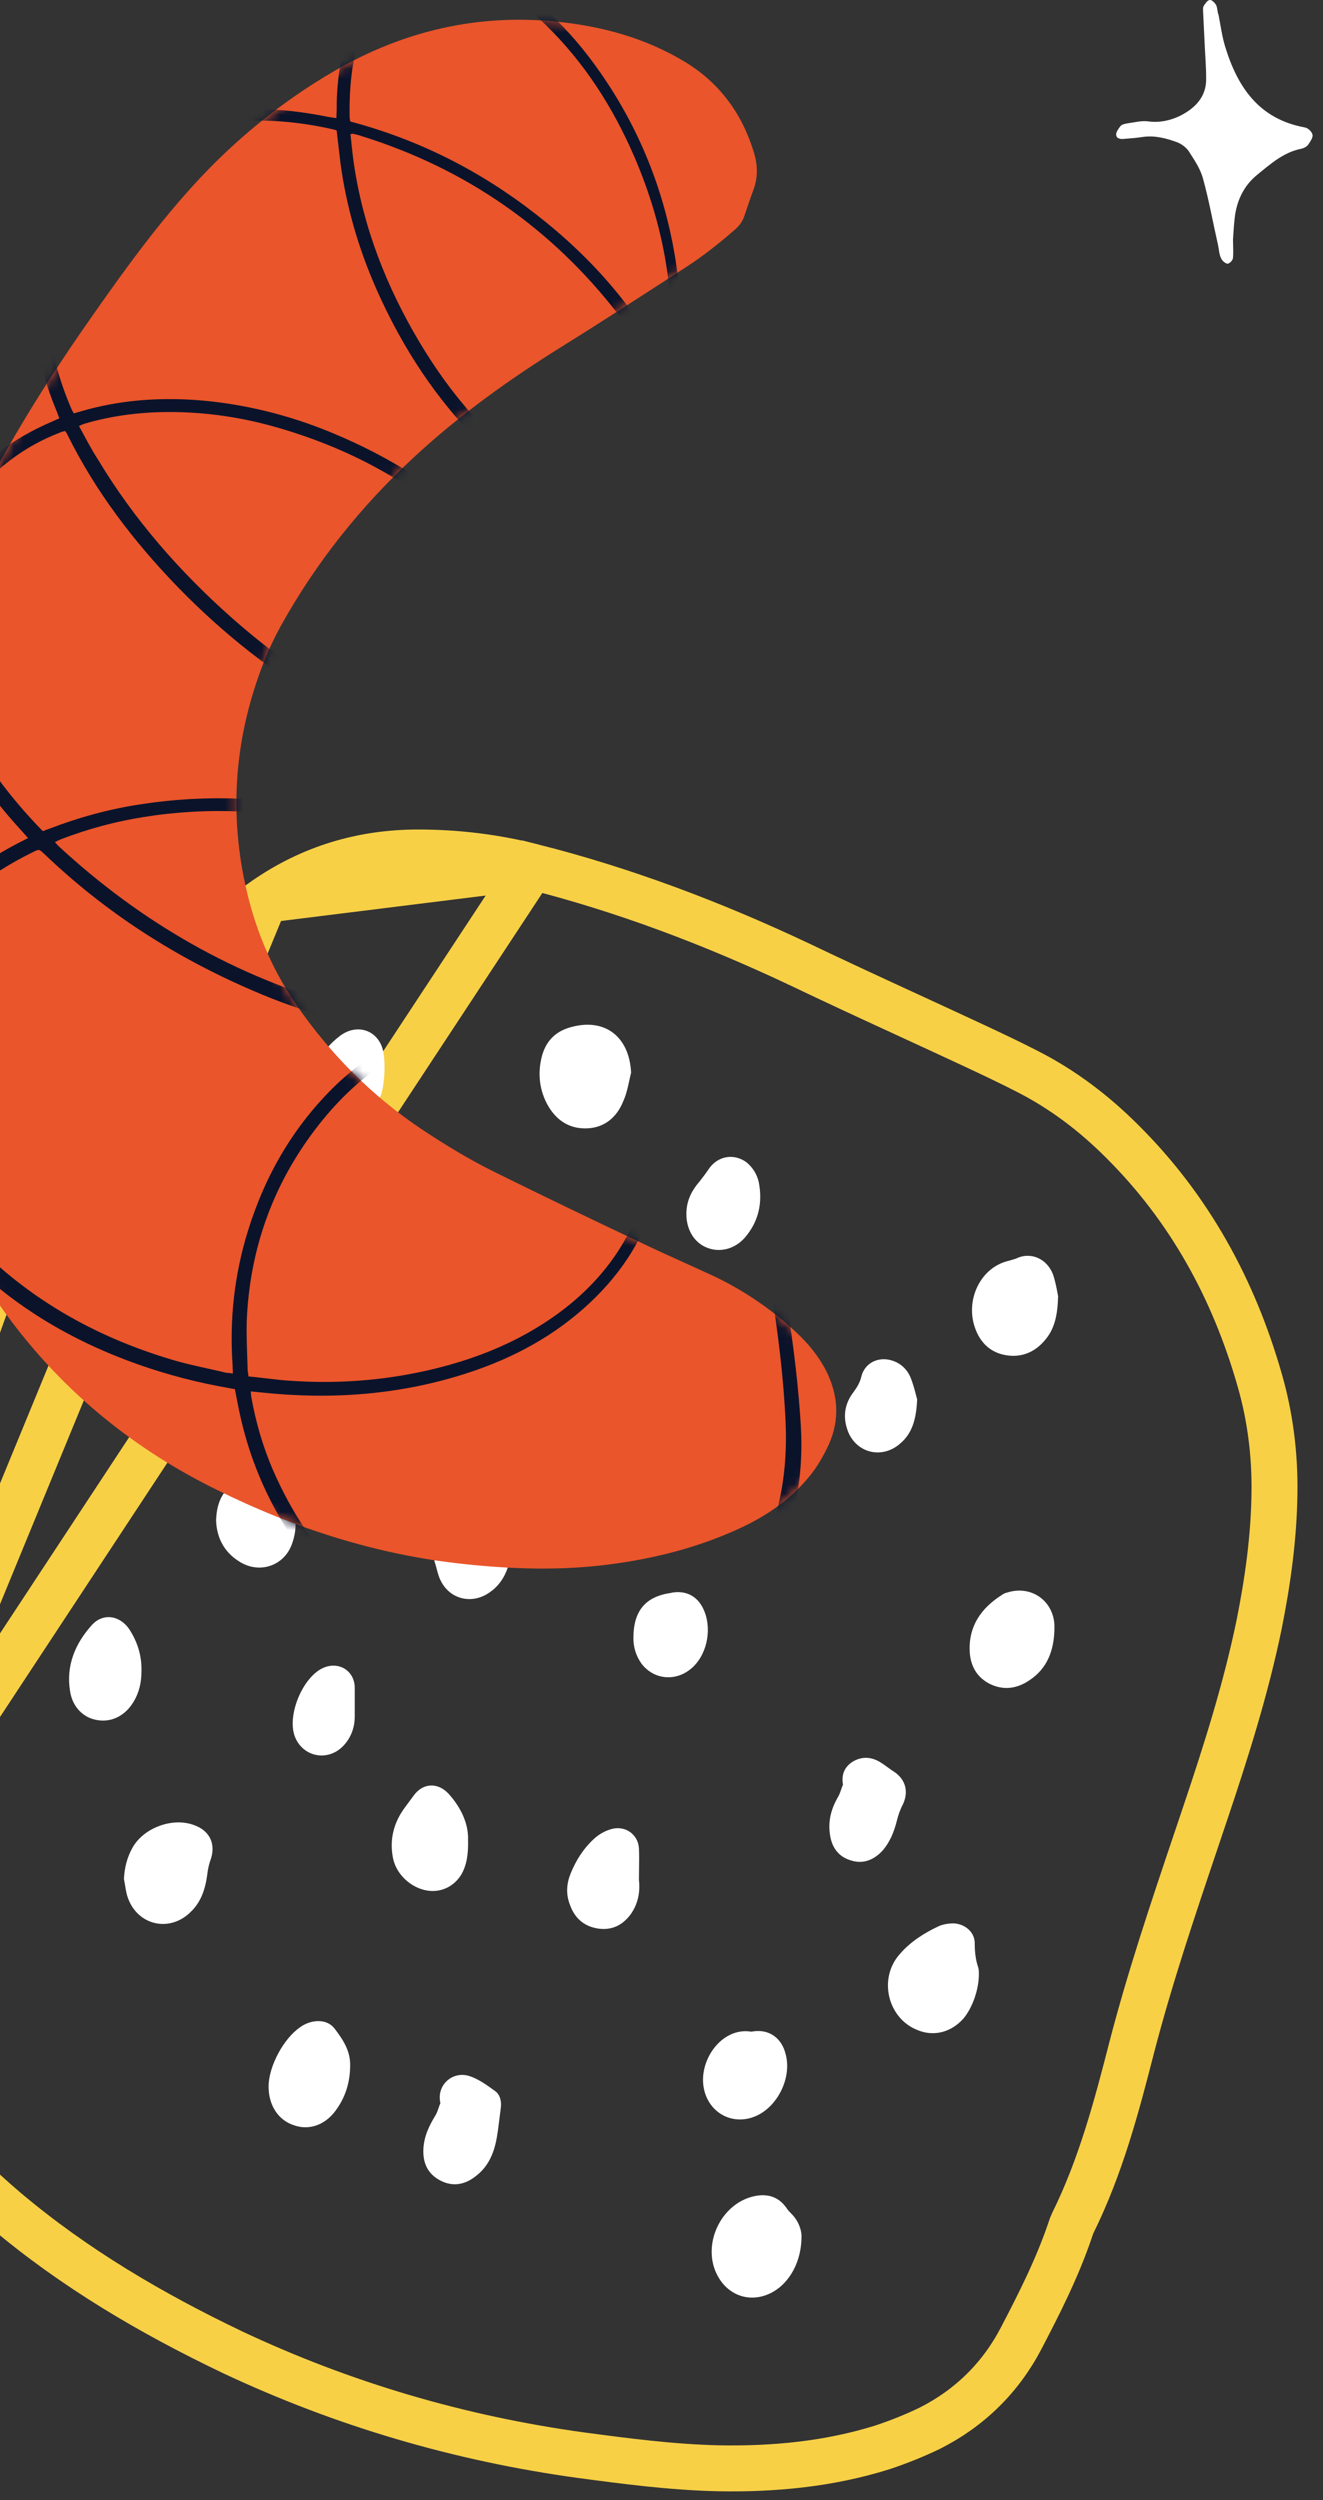
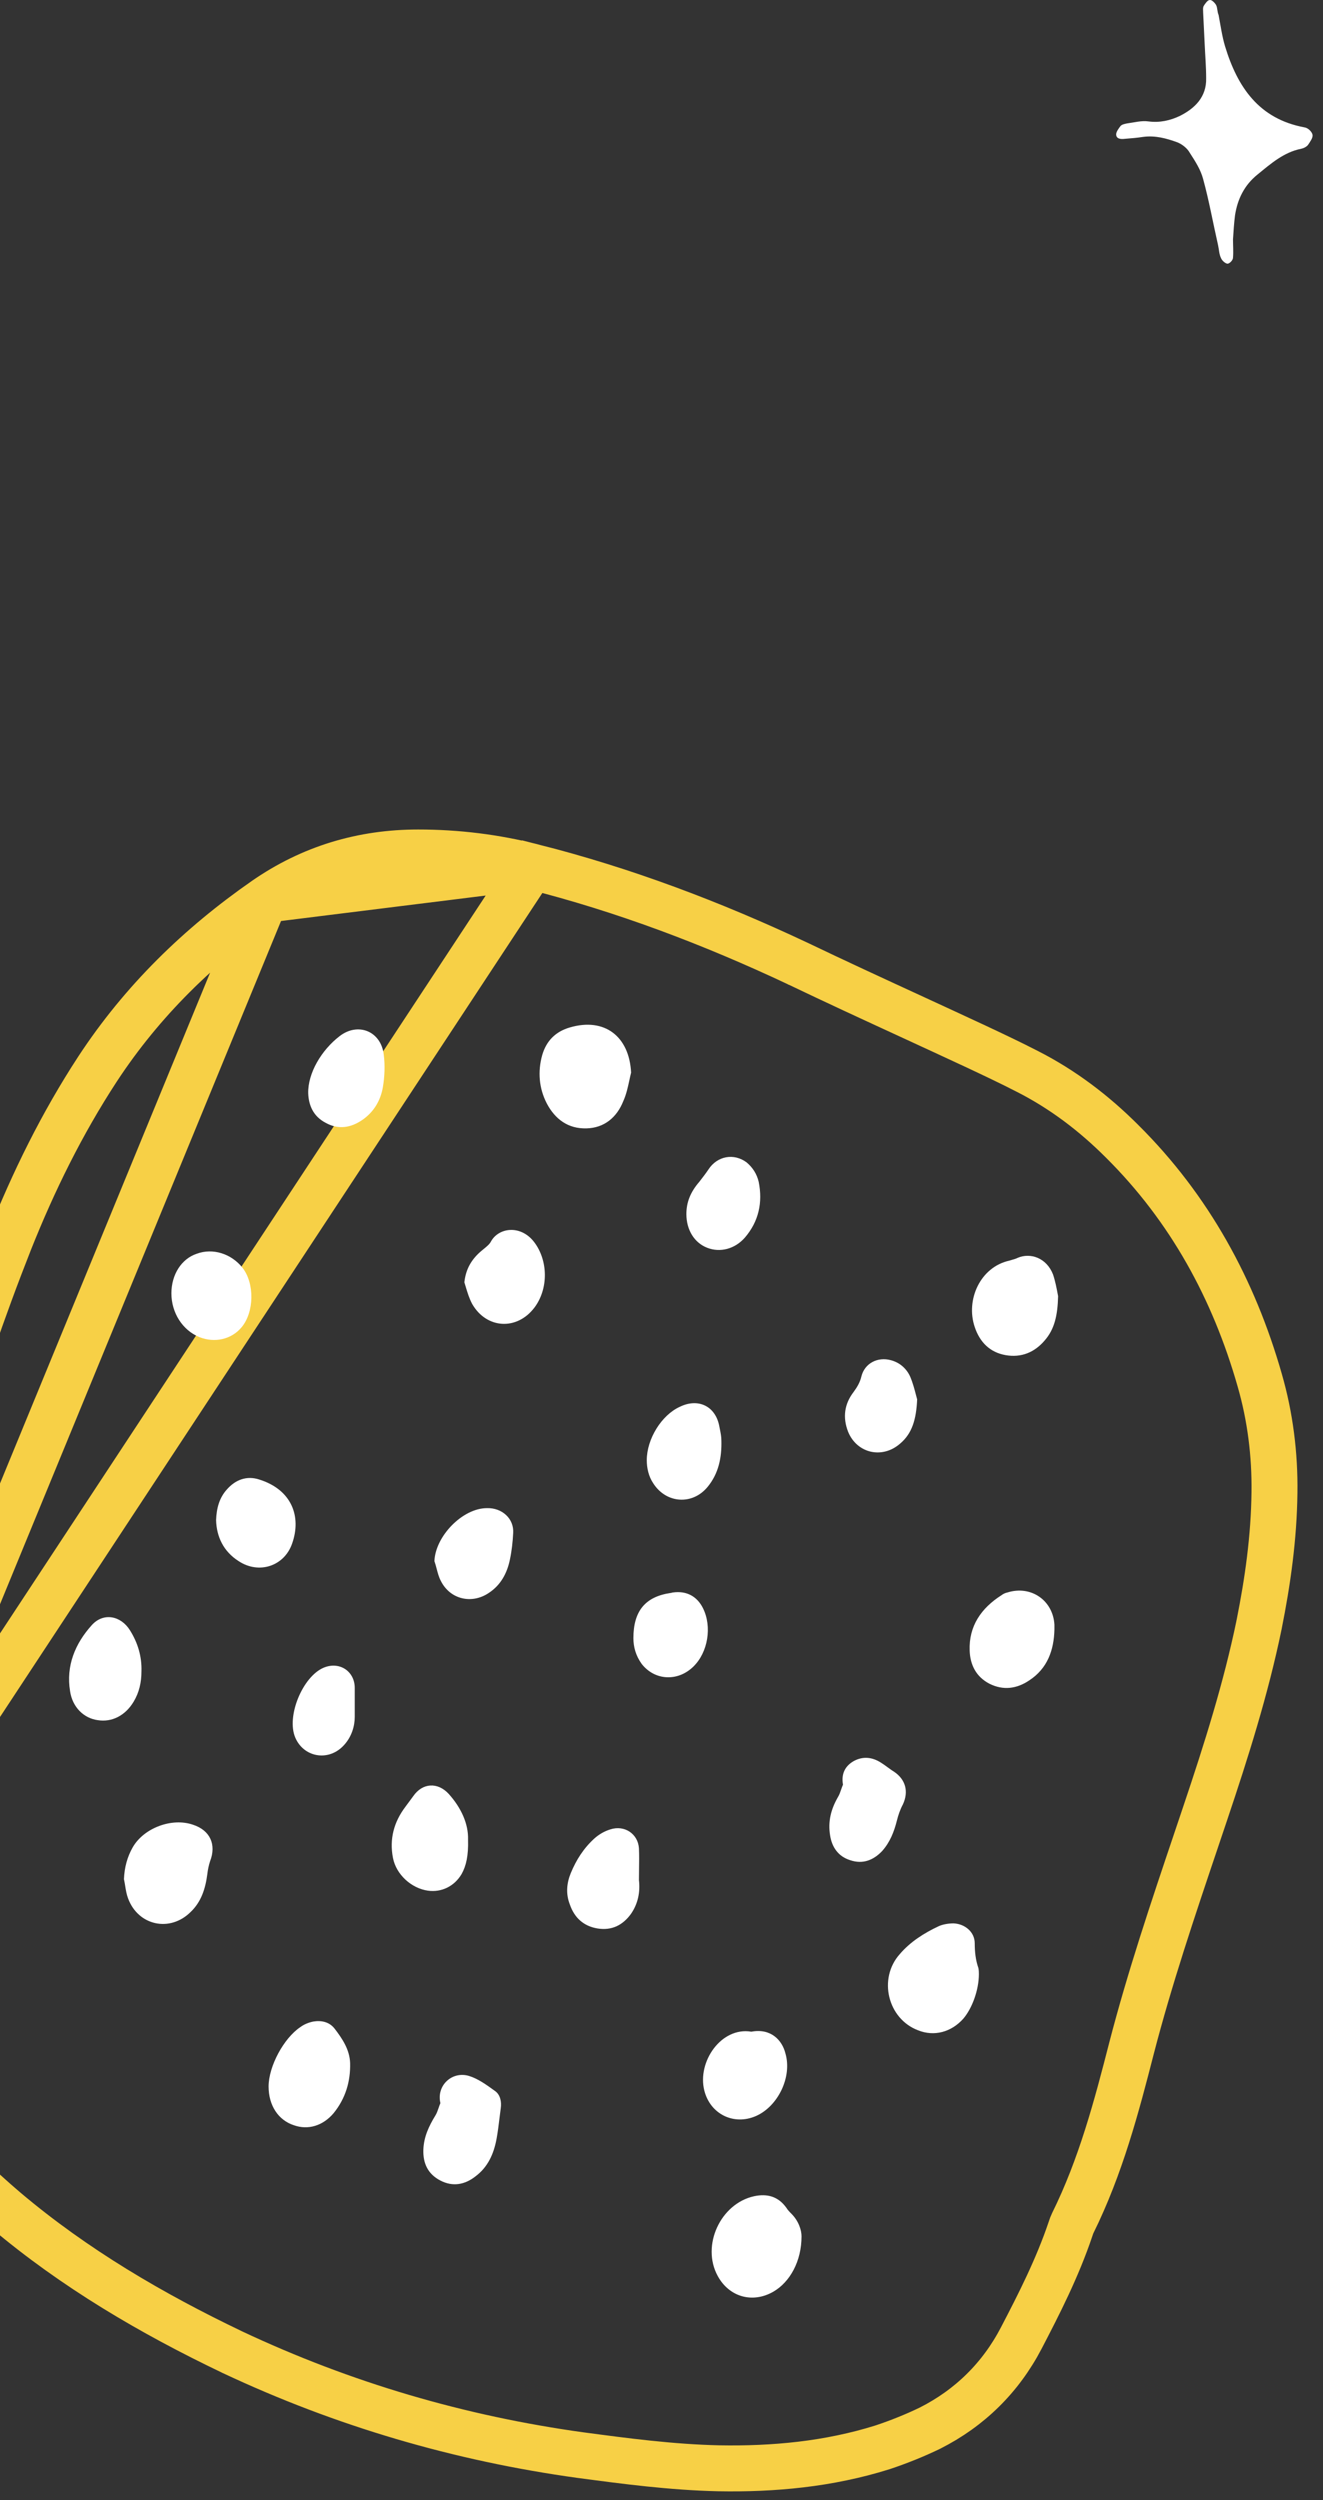
<svg xmlns="http://www.w3.org/2000/svg" width="144" height="272" viewBox="0 0 144 272" fill="none">
  <rect x="0" y="0" width="144" height="272" fill="#333333" stroke="none" />
  <path d="M-15.59 205.931V206.022C-15.59 209.587 -15.368 213.2 -14.741 216.788L-14.741 216.79C-13.745 222.469 -11.398 227.51 -7.843 231.939L-7.842 231.941C-5.276 235.134 -2.391 237.898 0.604 240.449L0.612 240.456C8.132 246.806 16.558 251.73 25.283 255.9L25.29 255.904L25.297 255.907C37.383 261.591 50.019 265.287 63.197 267.107L63.209 267.108C68.059 267.755 73.119 268.425 78.204 268.537L78.212 268.537C84.183 268.649 90.204 268.093 96.054 266.258L96.075 266.251L96.096 266.244C97.813 265.672 99.536 264.983 101.209 264.176L101.231 264.165L101.252 264.154C105.556 261.972 108.914 258.676 111.16 254.367C113.106 250.637 115.085 246.748 116.507 242.539L116.51 242.53C116.625 242.184 116.682 242.025 116.753 241.883L116.757 241.875C119.811 235.709 121.544 229.134 123.161 222.827C125.132 215.226 127.638 207.79 130.17 200.276C130.522 199.23 130.875 198.182 131.228 197.131C133.451 190.515 135.603 183.739 137.043 176.763L137.044 176.756L137.046 176.748C137.983 172.061 138.661 167.298 138.717 162.382C138.774 158.258 138.259 154.117 137.105 150.132C134.298 140.312 129.502 131.479 122.126 124.159C119.104 121.137 115.704 118.536 111.813 116.56C109.989 115.621 108.118 114.74 106.294 113.882L106.273 113.872L106.266 113.869L106.266 113.869C103.864 112.748 101.476 111.648 99.097 110.552C94.999 108.665 90.93 106.791 86.861 104.842L86.853 104.839L86.846 104.835C77.531 100.451 67.963 96.819 57.929 94.283L-15.59 205.931ZM-15.59 205.931L-15.584 205.84M-15.59 205.931L-15.584 205.84M-15.584 205.84C-15.533 205.143 -15.486 204.426 -15.438 203.697C-15.341 202.193 -15.24 200.641 -15.091 199.123L-15.091 199.117C-14.485 193.062 -13.497 187.083 -12.352 181.196C-9.346 165.401 -4.864 150.046 1.036 135.078L1.039 135.07C3.63 128.566 6.733 122.241 10.632 116.281L10.634 116.278C15.487 108.885 21.68 102.873 28.83 97.901L28.832 97.9M-15.584 205.84L28.832 97.9M28.832 97.9C33.869 94.403 39.458 92.745 45.519 92.745C49.726 92.745 53.883 93.257 57.928 94.283L28.832 97.9Z" stroke="#F7D046" stroke-width="5" />
  <path fill-rule="evenodd" clip-rule="evenodd" d="M68.692 116.695C68.492 112.734 65.784 110.678 62.024 111.781C60.47 112.233 59.467 113.235 59.016 114.79C58.514 116.595 58.665 118.4 59.517 120.055C60.42 121.759 61.823 122.812 63.829 122.762C65.784 122.712 67.138 121.558 67.84 119.803C68.167 119.076 68.336 118.296 68.5 117.539C68.562 117.253 68.623 116.97 68.692 116.695ZM106.545 214.77C106.545 214.67 106.545 214.369 106.494 214.118C106.194 213.266 106.093 212.363 106.093 211.41C106.093 210.207 105.041 209.305 103.787 209.254C103.236 209.254 102.634 209.355 102.183 209.555C100.578 210.308 99.074 211.26 97.921 212.614C95.565 215.272 96.618 219.633 99.927 220.887C101.681 221.589 103.536 221.088 104.84 219.633C105.793 218.531 106.545 216.525 106.545 214.77ZM86.14 240.843C86.942 241.645 87.242 242.648 87.242 243.3C87.242 246.008 85.989 248.264 84.184 249.317C81.928 250.621 79.371 249.919 78.117 247.612C76.312 244.303 78.418 239.74 82.078 238.938C83.482 238.637 84.685 238.938 85.588 240.191C85.738 240.442 85.939 240.643 86.14 240.843ZM13.492 204.441C13.543 204.675 13.582 204.915 13.621 205.154C13.698 205.634 13.777 206.112 13.944 206.547C15.047 209.505 18.506 210.257 20.762 208.001C21.915 206.898 22.366 205.444 22.567 203.889C22.617 203.438 22.718 202.937 22.867 202.486C23.569 200.681 22.867 199.126 21.013 198.524C18.706 197.722 15.648 198.875 14.445 200.981C13.843 202.034 13.543 203.187 13.492 204.441ZM115.109 140.705L115.109 140.706C115.131 140.821 115.15 140.924 115.168 141.013C115.118 143.119 114.767 144.624 113.714 145.827C112.611 147.13 111.157 147.732 109.452 147.431C107.748 147.13 106.645 146.027 106.093 144.372C105.091 141.414 106.695 137.854 109.854 137.152C109.954 137.119 110.054 137.091 110.154 137.063C110.355 137.008 110.556 136.952 110.756 136.851C112.16 136.25 113.915 136.851 114.616 138.657C114.864 139.399 115.009 140.175 115.109 140.705ZM29.235 227.004C29.235 229.06 30.288 230.665 31.993 231.216C33.547 231.768 35.151 231.266 36.304 229.912C37.608 228.308 38.159 226.453 38.109 224.447C38.059 222.993 37.257 221.789 36.404 220.687C35.853 219.985 35 219.784 34.098 219.934C33.597 220.035 33.096 220.235 32.694 220.536C30.89 221.74 29.235 224.798 29.235 227.004ZM114.767 176.763V177.265C114.717 179.521 114.015 181.527 112.009 182.83C110.656 183.733 109.202 183.933 107.698 183.182C106.244 182.429 105.592 181.126 105.542 179.571C105.442 176.914 106.795 174.959 109.001 173.554C109.202 173.404 109.402 173.304 109.653 173.253C112.21 172.451 114.616 174.106 114.767 176.763ZM47.935 228.809C47.858 228.985 47.795 229.168 47.733 229.35C47.635 229.635 47.538 229.918 47.384 230.163C46.682 231.316 46.131 232.469 46.081 233.874C46.031 235.378 46.582 236.531 47.935 237.233C49.289 237.935 50.593 237.684 51.746 236.782C53.1 235.779 53.751 234.325 54.052 232.67C54.186 231.935 54.275 231.199 54.364 230.464C54.409 230.096 54.453 229.728 54.504 229.361C54.604 228.659 54.453 227.907 53.902 227.506L53.818 227.445C52.941 226.811 52.016 226.143 51.044 225.851C49.189 225.299 47.485 226.904 47.935 228.809ZM48.838 195.165C50.191 196.669 50.994 198.424 50.944 200.129C50.994 201.884 50.743 202.987 50.242 203.889C49.44 205.243 48.036 205.895 46.582 205.695C44.777 205.444 43.123 203.94 42.772 202.134C42.371 200.079 42.872 198.224 44.126 196.569C44.276 196.369 44.413 196.182 44.55 195.994L44.551 195.992L44.553 195.991C44.69 195.803 44.828 195.616 44.977 195.416C45.98 193.962 47.635 193.862 48.838 195.165ZM81.777 221.038C78.519 220.486 75.861 224.297 76.664 227.455C77.315 230.012 79.872 231.266 82.279 230.213C84.685 229.16 86.24 225.952 85.487 223.394C85.137 221.99 83.933 220.636 81.777 221.038ZM14.144 177.365C14.996 178.719 15.448 180.223 15.397 181.828C15.397 183.031 15.147 184.134 14.545 185.137C13.643 186.641 12.189 187.394 10.634 187.142C9.131 186.942 7.877 185.739 7.626 183.984C7.175 181.226 8.178 178.819 9.983 176.814C11.236 175.409 13.141 175.761 14.144 177.365ZM91.551 194.702C91.453 194.988 91.356 195.271 91.203 195.516C90.451 196.82 90.1 198.174 90.351 199.677C90.551 200.981 91.253 201.984 92.557 202.385C93.91 202.837 95.064 202.385 96.016 201.383C96.868 200.43 97.32 199.276 97.62 198.073C97.771 197.472 97.971 196.87 98.272 196.318C98.924 194.914 98.573 193.61 97.32 192.758C97.069 192.608 96.831 192.432 96.593 192.257C96.355 192.082 96.116 191.906 95.866 191.755C94.913 191.154 93.91 191.053 92.908 191.605C91.955 192.157 91.554 193.009 91.754 194.162C91.677 194.338 91.614 194.521 91.551 194.702ZM35.452 122.16C34.098 121.458 33.597 120.255 33.547 118.951C33.496 116.745 35 114.238 36.956 112.734C38.961 111.179 41.468 112.182 41.769 114.739C41.919 115.892 41.869 117.146 41.669 118.3C41.418 119.754 40.666 121.007 39.413 121.859C38.159 122.712 36.805 122.912 35.452 122.16ZM69.544 204.541C69.544 204.157 69.55 203.772 69.555 203.388C69.566 202.619 69.578 201.85 69.544 201.082C69.444 199.528 67.99 198.524 66.436 199.026C65.784 199.227 65.182 199.577 64.681 200.029C63.528 201.082 62.726 202.335 62.124 203.789C61.673 204.892 61.573 206.045 62.024 207.199C62.525 208.653 63.528 209.555 65.032 209.806C66.586 210.057 67.79 209.455 68.692 208.201C69.444 207.098 69.695 205.845 69.544 204.541ZM21.714 145.476C19.86 144.724 18.656 142.818 18.656 140.713C18.656 138.657 19.759 136.952 21.414 136.401C23.168 135.748 25.174 136.401 26.377 137.904C27.731 139.609 27.681 142.768 26.277 144.423C25.174 145.726 23.369 146.127 21.714 145.476ZM70.397 158.863C70.397 159.716 70.597 160.618 71.098 161.37C72.502 163.576 75.36 163.777 77.014 161.771C78.218 160.317 78.569 158.562 78.518 156.707C78.518 156.294 78.434 155.88 78.35 155.466C78.321 155.328 78.293 155.19 78.268 155.052C77.816 152.947 75.962 152.094 74.006 153.047C72.001 153.949 70.397 156.557 70.397 158.863ZM50.681 139.962C50.636 139.811 50.59 139.66 50.543 139.509C50.693 138.105 51.295 137.002 52.448 136.049C52.522 135.986 52.601 135.922 52.68 135.858C52.978 135.617 53.292 135.363 53.45 135.047C54.303 133.542 56.66 133.241 58.113 135.097C59.667 137.102 59.718 140.211 58.163 142.267C56.258 144.774 52.949 144.573 51.395 141.866C51.07 141.255 50.876 140.612 50.681 139.963L50.681 139.962ZM23.52 165.382C23.569 167.186 24.322 168.791 25.976 169.844C28.182 171.298 30.939 170.395 31.792 167.939C32.844 164.981 31.741 162.072 28.232 160.969C26.879 160.518 25.625 160.969 24.672 162.072C23.87 162.975 23.569 164.078 23.52 165.382ZM47.526 170.67C47.452 170.39 47.379 170.11 47.284 169.844C47.385 167.137 50.343 164.078 53 164.078C54.654 164.028 55.958 165.231 55.857 166.785C55.807 167.738 55.706 168.691 55.506 169.643C55.205 171.148 54.504 172.451 53.2 173.304C51.345 174.557 48.989 174.006 47.986 172C47.768 171.595 47.646 171.132 47.526 170.67ZM74.709 132.088C74.709 133.793 75.56 135.197 76.965 135.748C78.368 136.3 79.972 135.899 81.075 134.646C82.58 132.891 83.031 130.835 82.58 128.579C82.379 127.726 81.928 127.024 81.276 126.472C79.872 125.42 78.067 125.77 77.115 127.225C76.814 127.676 76.463 128.127 76.112 128.578V128.579C75.159 129.681 74.709 130.784 74.709 132.088ZM99.691 151.74C99.742 151.937 99.786 152.109 99.826 152.245C99.726 154.451 99.275 155.955 97.971 157.058C96.016 158.763 93.259 158.111 92.306 155.755C91.704 154.2 91.905 152.746 92.908 151.442C93.309 150.891 93.609 150.39 93.76 149.738C94.111 148.334 95.515 147.582 96.969 147.983C97.921 148.234 98.673 148.885 99.074 149.788C99.367 150.483 99.553 151.205 99.691 151.74ZM68.942 178.217C68.942 179.17 69.194 180.123 69.845 181.026C71.249 182.83 73.755 182.981 75.46 181.326C77.065 179.772 77.516 176.964 76.513 174.959C75.861 173.655 74.709 173.053 73.254 173.253C73.204 173.253 73.167 173.266 73.129 173.279C73.091 173.291 73.054 173.304 73.004 173.304C70.246 173.705 68.942 175.259 68.942 178.217ZM38.611 183.633V186.792C38.611 187.744 38.31 188.998 37.307 190C35.652 191.655 33.045 191.154 32.142 189.048C31.14 186.741 32.945 182.379 35.251 181.427C36.956 180.725 38.611 181.828 38.611 183.633Z" fill="white" />
-   <path d="M-12.158 107.281C-11.704 112.123 -10.809 117.837 -9.218 123.427C-7.395 129.805 -4.34 135.61 -0.674 141.062C5.512 150.244 13.672 157.209 23.584 162.078C32.096 166.289 41.006 169.155 50.473 170.157C55.801 170.727 61.131 170.893 66.457 170.185C71.285 169.551 76 168.354 80.446 166.305C83.335 164.99 85.919 163.228 87.977 160.77C88.9 159.685 89.608 158.448 90.211 157.154C91.437 154.394 91.223 151.719 89.903 149.102C89.067 147.489 87.913 146.103 86.606 144.899C83.988 142.456 81.035 140.445 77.815 138.894C75.054 137.607 72.231 136.393 69.501 135.07C64.222 132.578 58.972 130.05 53.718 127.455C50.985 126.098 48.367 124.498 45.844 122.821C40.44 119.195 35.938 114.653 32.247 109.304C29.162 104.814 27.285 99.854 26.35 94.479C24.975 86.55 25.914 78.935 28.92 71.519C29.398 70.335 29.978 69.177 30.594 68.049C34.418 61.171 39.28 55.083 45.076 49.725C50.056 45.108 55.498 41.227 61.235 37.657C65.722 34.864 70.168 31.973 74.582 29.119C76.502 27.884 78.306 26.456 80.003 24.97C80.475 24.561 80.839 24.06 81.027 23.472C81.353 22.503 81.68 21.534 82.039 20.562C82.506 19.245 82.468 17.935 82.058 16.589C80.777 12.354 78.284 8.959 74.469 6.683C70.228 4.138 65.584 2.873 60.699 2.367C52.048 1.466 43.955 3.345 36.43 7.701C30.192 11.312 24.739 15.901 20.024 21.304C16.077 25.802 12.63 30.663 9.22 35.555C4.906 41.766 0.942 48.151 -2.486 54.928C-7.629 65.078 -10.705 75.831 -11.886 87.134C-12.52 93.514 -12.749 99.892 -12.158 107.281Z" fill="#EA552B" />
  <mask id="mask0_548_21546" style="mask-type:alpha" maskUnits="userSpaceOnUse" x="-13" y="2" width="105" height="169">
-     <path d="M-12.159 107.281C-11.705 112.123 -10.81 117.837 -9.219 123.427C-7.396 129.805 -4.341 135.61 -0.675 141.062C5.511 150.244 13.671 157.209 23.583 162.078C32.096 166.289 41.005 169.155 50.472 170.157C55.8 170.727 61.13 170.893 66.456 170.185C71.284 169.551 75.999 168.354 80.445 166.305C83.334 164.99 85.918 163.228 87.976 160.77C88.898 159.685 89.607 158.448 90.21 157.154C91.436 154.394 91.222 151.719 89.902 149.102C89.066 147.489 87.912 146.103 86.605 144.899C83.987 142.456 81.034 140.445 77.814 138.894C75.053 137.607 72.231 136.393 69.5 135.07C64.221 132.578 58.971 130.05 53.717 127.455C50.984 126.098 48.366 124.498 45.843 122.821C40.439 119.195 35.937 114.653 32.246 109.304C29.161 104.814 27.284 99.854 26.349 94.479C24.974 86.55 25.913 78.935 28.919 71.519C29.397 70.335 29.977 69.177 30.593 68.049C34.417 61.171 39.279 55.083 45.075 49.725C50.055 45.108 55.497 41.227 61.234 37.657C65.721 34.864 70.167 31.973 74.581 29.119C76.501 27.884 78.305 26.456 80.002 24.97C80.474 24.561 80.838 24.06 81.026 23.472C81.353 22.503 81.679 21.534 82.038 20.562C82.505 19.245 82.467 17.935 82.057 16.589C80.776 12.354 78.284 8.959 74.468 6.683C70.227 4.138 65.583 2.873 60.698 2.367C52.047 1.466 43.954 3.345 36.429 7.701C30.191 11.312 24.738 15.901 20.023 21.304C16.076 25.802 12.629 30.663 9.219 35.555C4.905 41.766 0.941 48.151 -2.487 54.928C-7.63 65.078 -10.706 75.831 -11.887 87.134C-12.521 93.514 -12.75 99.892 -12.159 107.281Z" fill="black" />
-   </mask>
+     </mask>
  <g mask="url(#mask0_548_21546)">
    <path d="M69.279 96.871C69.43 97.096 69.471 97.195 69.542 97.257C72.802 101.097 74.929 105.554 76.636 110.243C78.75 115.978 80.271 121.856 81.593 127.782C82.575 132.218 83.39 136.666 84.074 141.157C84.703 145.349 85.231 149.549 85.461 153.802C85.704 157.752 85.438 161.637 84.256 165.418C81.804 173.154 76.604 178.123 68.826 180.347C61.969 182.306 55.198 181.636 48.656 178.933C39.794 175.282 33.627 168.821 29.791 160.113C28.631 157.47 27.835 154.736 27.333 151.879C27.324 151.746 27.314 151.612 27.298 151.378C27.704 151.416 28.11 151.455 28.483 151.496C36.137 152.306 43.629 151.75 50.959 149.354C55.922 147.73 60.425 145.297 64.242 141.702C67.744 138.398 70.294 134.488 71.441 129.735C72.324 126.009 72.201 122.319 70.51 118.807C68.5 114.576 65.024 111.995 60.57 110.794C59.096 110.392 57.538 110.232 55.972 109.938C56.002 109.902 56.093 109.762 56.187 109.654C58.434 107.648 59.037 105.219 58.031 102.364C57.531 100.987 56.774 99.762 55.855 98.65C54.422 96.901 52.673 95.443 50.803 94.195C46.538 91.367 41.874 89.574 36.918 88.408C29.807 86.72 22.589 86.383 15.371 87.493C11.977 87.999 8.645 88.904 5.436 90.137C5.173 90.223 4.944 90.306 4.716 90.422C4.611 90.363 4.542 90.334 4.504 90.269C0.553 86.175 -2.754 81.665 -4.939 76.372C-6.28 73.07 -7.056 69.661 -7.002 66.094C-6.897 59.43 -4.176 54.096 1.123 50.061C2.783 48.802 4.596 47.801 6.528 47.061C6.69 46.982 6.889 46.935 7.087 46.888C7.163 47.017 7.271 47.11 7.314 47.241C10.37 53.449 14.55 58.906 19.333 63.85C24.26 68.919 29.741 73.276 35.904 76.779C39.193 78.634 42.663 80.173 46.353 81.025C48.642 81.537 50.942 81.746 53.309 81.447C54.475 81.298 55.627 80.948 56.665 80.405C59.322 78.976 60.573 76.669 60.668 73.704C60.75 71.513 60.171 69.469 59.356 67.442C57.79 63.786 55.453 60.654 52.669 57.857C47.933 53.111 42.347 49.669 36.183 47.107C31.405 45.121 26.411 43.89 21.241 43.512C17.018 43.235 12.873 43.558 8.82 44.749C8.557 44.835 8.326 44.885 8.029 44.972C7.915 44.779 7.836 44.616 7.758 44.454C6.391 41.254 5.452 37.924 5.343 34.436C5.135 26.65 8.311 20.612 14.915 16.486C18.426 14.291 22.363 13.377 26.449 13.159C29.666 13.001 32.814 13.319 35.956 14.008C36.194 14.058 36.433 14.109 36.641 14.195C36.792 15.395 36.907 16.563 37.056 17.73C37.689 22.459 39.015 27.006 40.934 31.377C43.77 37.802 47.536 43.59 52.588 48.516C55.076 50.931 57.811 53.026 60.977 54.553C62.993 55.488 65.092 56.182 67.309 56.161C68.184 56.167 69.085 56.071 69.943 55.843C72.714 55.078 74.406 52.841 74.665 49.797C74.876 47.53 74.389 45.379 73.669 43.244C73.497 42.718 73.462 42.216 73.559 41.672C74.316 37.114 74.232 32.547 73.475 27.96C72.192 20.183 69.209 13.096 64.53 6.766C62.303 3.762 59.765 1.115 56.688 -1.057C54.495 -2.619 52.122 -3.865 49.432 -4.349C45.516 -5.051 42.339 -3.854 39.976 -0.629C38.41 1.498 37.608 3.974 37.116 6.564C36.803 8.334 36.626 10.128 36.649 11.908C36.637 12.212 36.622 12.482 36.614 12.852C36.275 12.808 36.003 12.76 35.697 12.714C32.252 12.014 28.733 11.688 25.223 11.967C20.708 12.316 16.458 13.554 12.745 16.234C5.899 21.218 3.081 28.038 3.935 36.417C4.234 39.253 5.03 41.988 6.123 44.635C6.242 44.896 6.33 45.192 6.454 45.52C6.16 45.641 5.899 45.76 5.638 45.879C1.428 47.686 -2.156 50.29 -4.785 54.038C-7.937 58.494 -9.001 63.477 -8.457 68.852C-7.951 74.162 -5.94 78.896 -3.106 83.371C-1.482 85.913 0.397 88.27 2.434 90.481C2.618 90.704 2.835 90.924 3.054 91.177C2.729 91.335 2.471 91.487 2.21 91.606C-1.198 93.357 -4.343 95.493 -6.933 98.364C-13.86 106.043 -15.568 114.802 -11.965 124.502C-10.185 129.286 -7.247 133.317 -3.666 136.933C1.649 142.277 8.025 145.967 15.092 148.465C18.297 149.586 21.55 150.434 24.885 151.008C25.091 151.061 25.294 151.081 25.566 151.129C25.772 152.157 25.945 153.187 26.183 154.179C29.215 167.751 39.625 179.597 54.659 182.581C60.285 183.701 65.884 183.478 71.289 181.453C79.579 178.352 84.606 172.353 86.524 163.713C87.166 160.878 87.333 157.975 87.163 155.061C86.911 150.978 86.423 146.876 85.803 142.818C84.914 136.829 83.724 130.861 82.206 125.016C80.641 118.973 78.848 113.046 76.298 107.341C74.667 103.723 72.682 100.332 69.988 97.394C69.879 97.267 69.734 97.109 69.624 96.982C69.554 96.953 69.521 96.955 69.279 96.871ZM44.941 112.289C44.584 112.482 44.393 112.63 44.196 112.711C41.401 114.083 38.902 115.838 36.63 117.98C32 122.438 28.878 127.801 26.986 133.917C25.504 138.694 24.971 143.572 25.317 148.524C25.335 148.792 25.323 149.095 25.346 149.43C25.041 149.384 24.804 149.366 24.601 149.347C22.788 148.902 20.916 148.563 19.131 148.049C11.651 145.881 4.848 142.356 -0.936 137.044C-4.563 133.734 -7.586 129.911 -9.649 125.416C-11.432 121.539 -12.32 117.5 -11.979 113.24C-11.599 108.574 -9.834 104.484 -6.927 100.851C-3.99 97.183 -0.241 94.534 3.955 92.526C4.053 92.486 4.154 92.479 4.254 92.472C4.323 92.501 4.393 92.53 4.429 92.561C4.536 92.654 4.679 92.779 4.787 92.872C11.488 99.296 19.161 104.206 27.686 107.846C32.33 109.842 37.14 111.321 42.164 112.012C43.01 112.087 43.889 112.161 44.941 112.289ZM27.05 149.748C26.988 149.348 26.931 149.016 26.944 148.713C26.894 147.035 26.808 145.326 26.859 143.642C27.166 136.493 29.329 129.921 33.426 124.087C37.89 117.724 43.665 113.286 51.498 111.831C55.016 111.182 58.423 111.347 61.771 112.592C67.434 114.718 70.733 119.598 70.652 125.655C70.604 128.819 69.732 131.737 68.244 134.497C66.456 137.783 63.989 140.476 61.017 142.701C56.127 146.337 50.555 148.374 44.582 149.498C39.935 150.36 35.275 150.551 30.574 150.14C29.422 150.019 28.268 149.864 27.05 149.748ZM8.596 46.345C8.89 46.224 9.019 46.147 9.184 46.102C12.148 45.223 15.215 44.84 18.306 44.826C22.373 44.811 26.382 45.405 30.294 46.544C38.599 48.955 45.909 53.017 52.022 59.179C54.336 61.505 56.301 64.125 57.751 67.083C58.656 68.969 59.296 70.909 59.41 73.019C59.577 76.369 57.929 78.77 54.737 79.766C52.696 80.38 50.61 80.357 48.537 80.031C45.103 79.498 41.922 78.241 38.855 76.674C33.869 74.131 29.373 70.882 25.216 67.205C19.553 62.188 14.585 56.517 10.666 49.999C9.914 48.842 9.289 47.608 8.596 46.345ZM5.976 91.612C6.237 91.493 6.464 91.376 6.66 91.295C9.574 90.184 12.577 89.369 15.669 88.884C22.785 87.748 29.838 88.129 36.815 89.827C41.468 90.981 45.924 92.687 49.941 95.331C51.916 96.639 53.737 98.159 55.179 100.042C55.916 100.965 56.493 102.001 56.842 103.153C57.58 105.523 56.852 107.624 54.795 108.978C54.118 109.395 53.372 109.784 52.614 110.005C50.575 110.651 48.474 110.899 46.352 110.845C43.356 110.786 40.432 110.318 37.554 109.544C25.695 106.305 15.363 100.37 6.377 92.055C6.269 91.962 6.157 91.801 5.976 91.612ZM72.87 45.283C73.455 47.394 73.738 49.526 72.877 51.637C72.22 53.297 70.906 54.229 69.216 54.582C68.686 54.687 68.086 54.762 67.548 54.766C65.801 54.787 64.156 54.331 62.563 53.669C59.965 52.573 57.671 51.018 55.526 49.185C51.59 45.795 48.386 41.783 45.721 37.33C42.068 31.231 39.53 24.751 38.499 17.696C38.36 16.663 38.254 15.629 38.148 14.594C38.282 14.585 38.346 14.546 38.38 14.544C38.721 14.621 39.063 14.698 39.374 14.811C50.716 18.355 60.044 24.831 67.324 34.24C69.32 36.824 70.965 39.667 72.155 42.745C72.321 43.204 72.387 43.67 72.253 44.15C71.988 45.177 71.76 46.235 71.531 47.293C71.478 47.499 71.49 47.666 71.437 47.871C72.298 47.206 72.395 46.191 72.87 45.283ZM38.119 13.217C38.107 13.05 38.065 12.919 38.055 12.785C38.001 9.595 38.285 6.448 39.319 3.451C39.879 1.832 40.684 0.364 41.84 -0.894C43.561 -2.729 45.691 -3.516 48.226 -3.324C50.051 -3.182 51.74 -2.594 53.344 -1.765C55.61 -0.612 57.601 0.93 59.407 2.72C63.591 6.798 66.686 11.625 69.009 16.976C72.095 24.09 73.519 31.487 72.951 39.226C72.915 39.666 72.878 40.105 72.808 40.547C69.33 33.596 64.366 27.992 58.323 23.304C52.278 18.582 45.552 15.186 38.119 13.217Z" fill="#0B132B" />
  </g>
  <path d="M134.204 26.036C134.259 25.17 134.313 24.304 134.421 23.439C134.692 21.653 135.449 20.137 136.856 19.001C138.317 17.81 139.724 16.566 141.618 16.187C141.889 16.133 142.214 15.97 142.376 15.754C142.593 15.429 142.917 14.996 142.863 14.672C142.809 14.347 142.376 13.914 141.997 13.86C137.019 12.94 134.692 9.476 133.339 5.039C133.014 3.956 132.852 2.766 132.635 1.629C132.473 1.251 132.527 0.872 132.365 0.547C132.202 0.277 131.877 -0.048 131.661 0.006C131.445 0.006 131.174 0.385 131.012 0.655C130.903 0.872 130.957 1.142 130.957 1.413C131.012 2.549 131.066 3.632 131.12 4.768C131.174 6.013 131.282 7.258 131.282 8.502C131.336 10.559 130.037 11.803 128.414 12.615C127.386 13.102 126.249 13.373 125.005 13.21C124.247 13.102 123.489 13.319 122.678 13.427C122.407 13.481 122.136 13.535 121.974 13.697C121.758 13.968 121.487 14.347 121.487 14.617C121.487 15.104 121.974 15.159 122.407 15.104C123.111 15.05 123.76 14.996 124.463 14.888C125.762 14.726 126.953 15.05 128.143 15.483C128.685 15.7 129.226 16.133 129.496 16.62C130.092 17.54 130.687 18.46 130.957 19.488C131.607 21.869 132.04 24.304 132.581 26.686C132.689 27.172 132.689 27.66 132.906 28.093C133.014 28.363 133.393 28.688 133.609 28.688C133.826 28.688 134.204 28.309 134.204 28.038C134.259 27.389 134.204 26.686 134.204 26.036Z" fill="white" />
</svg>